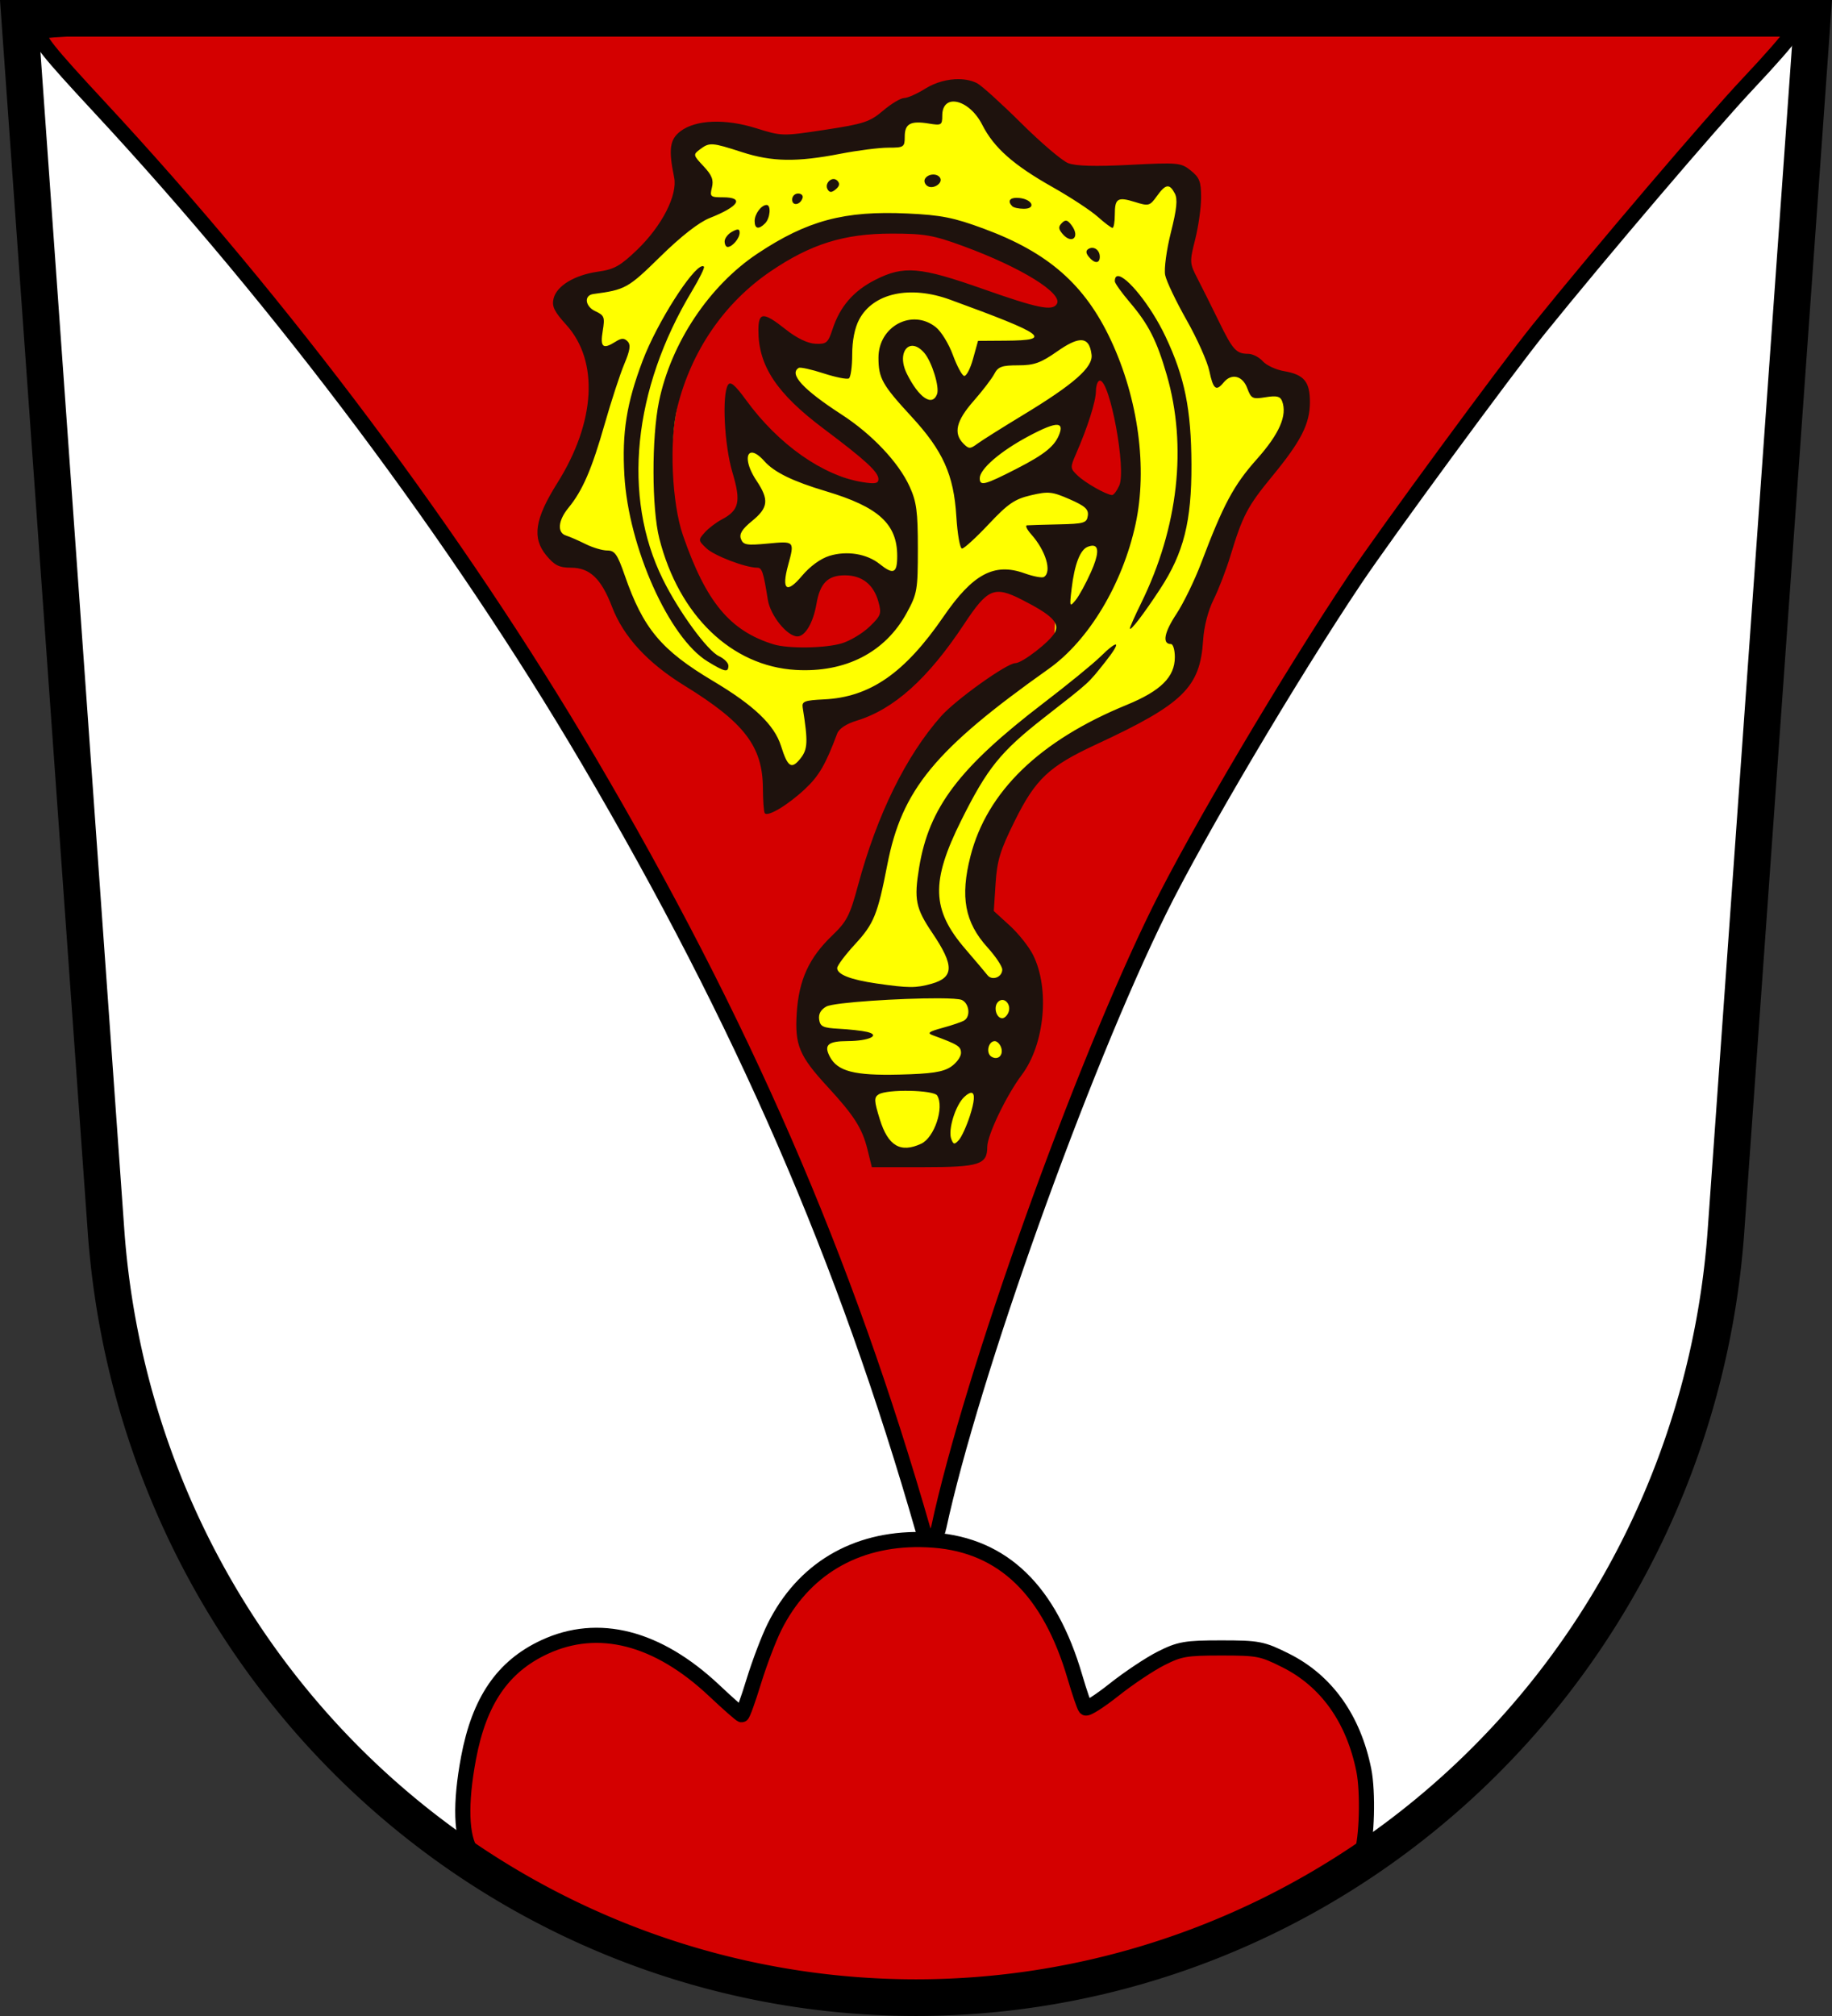
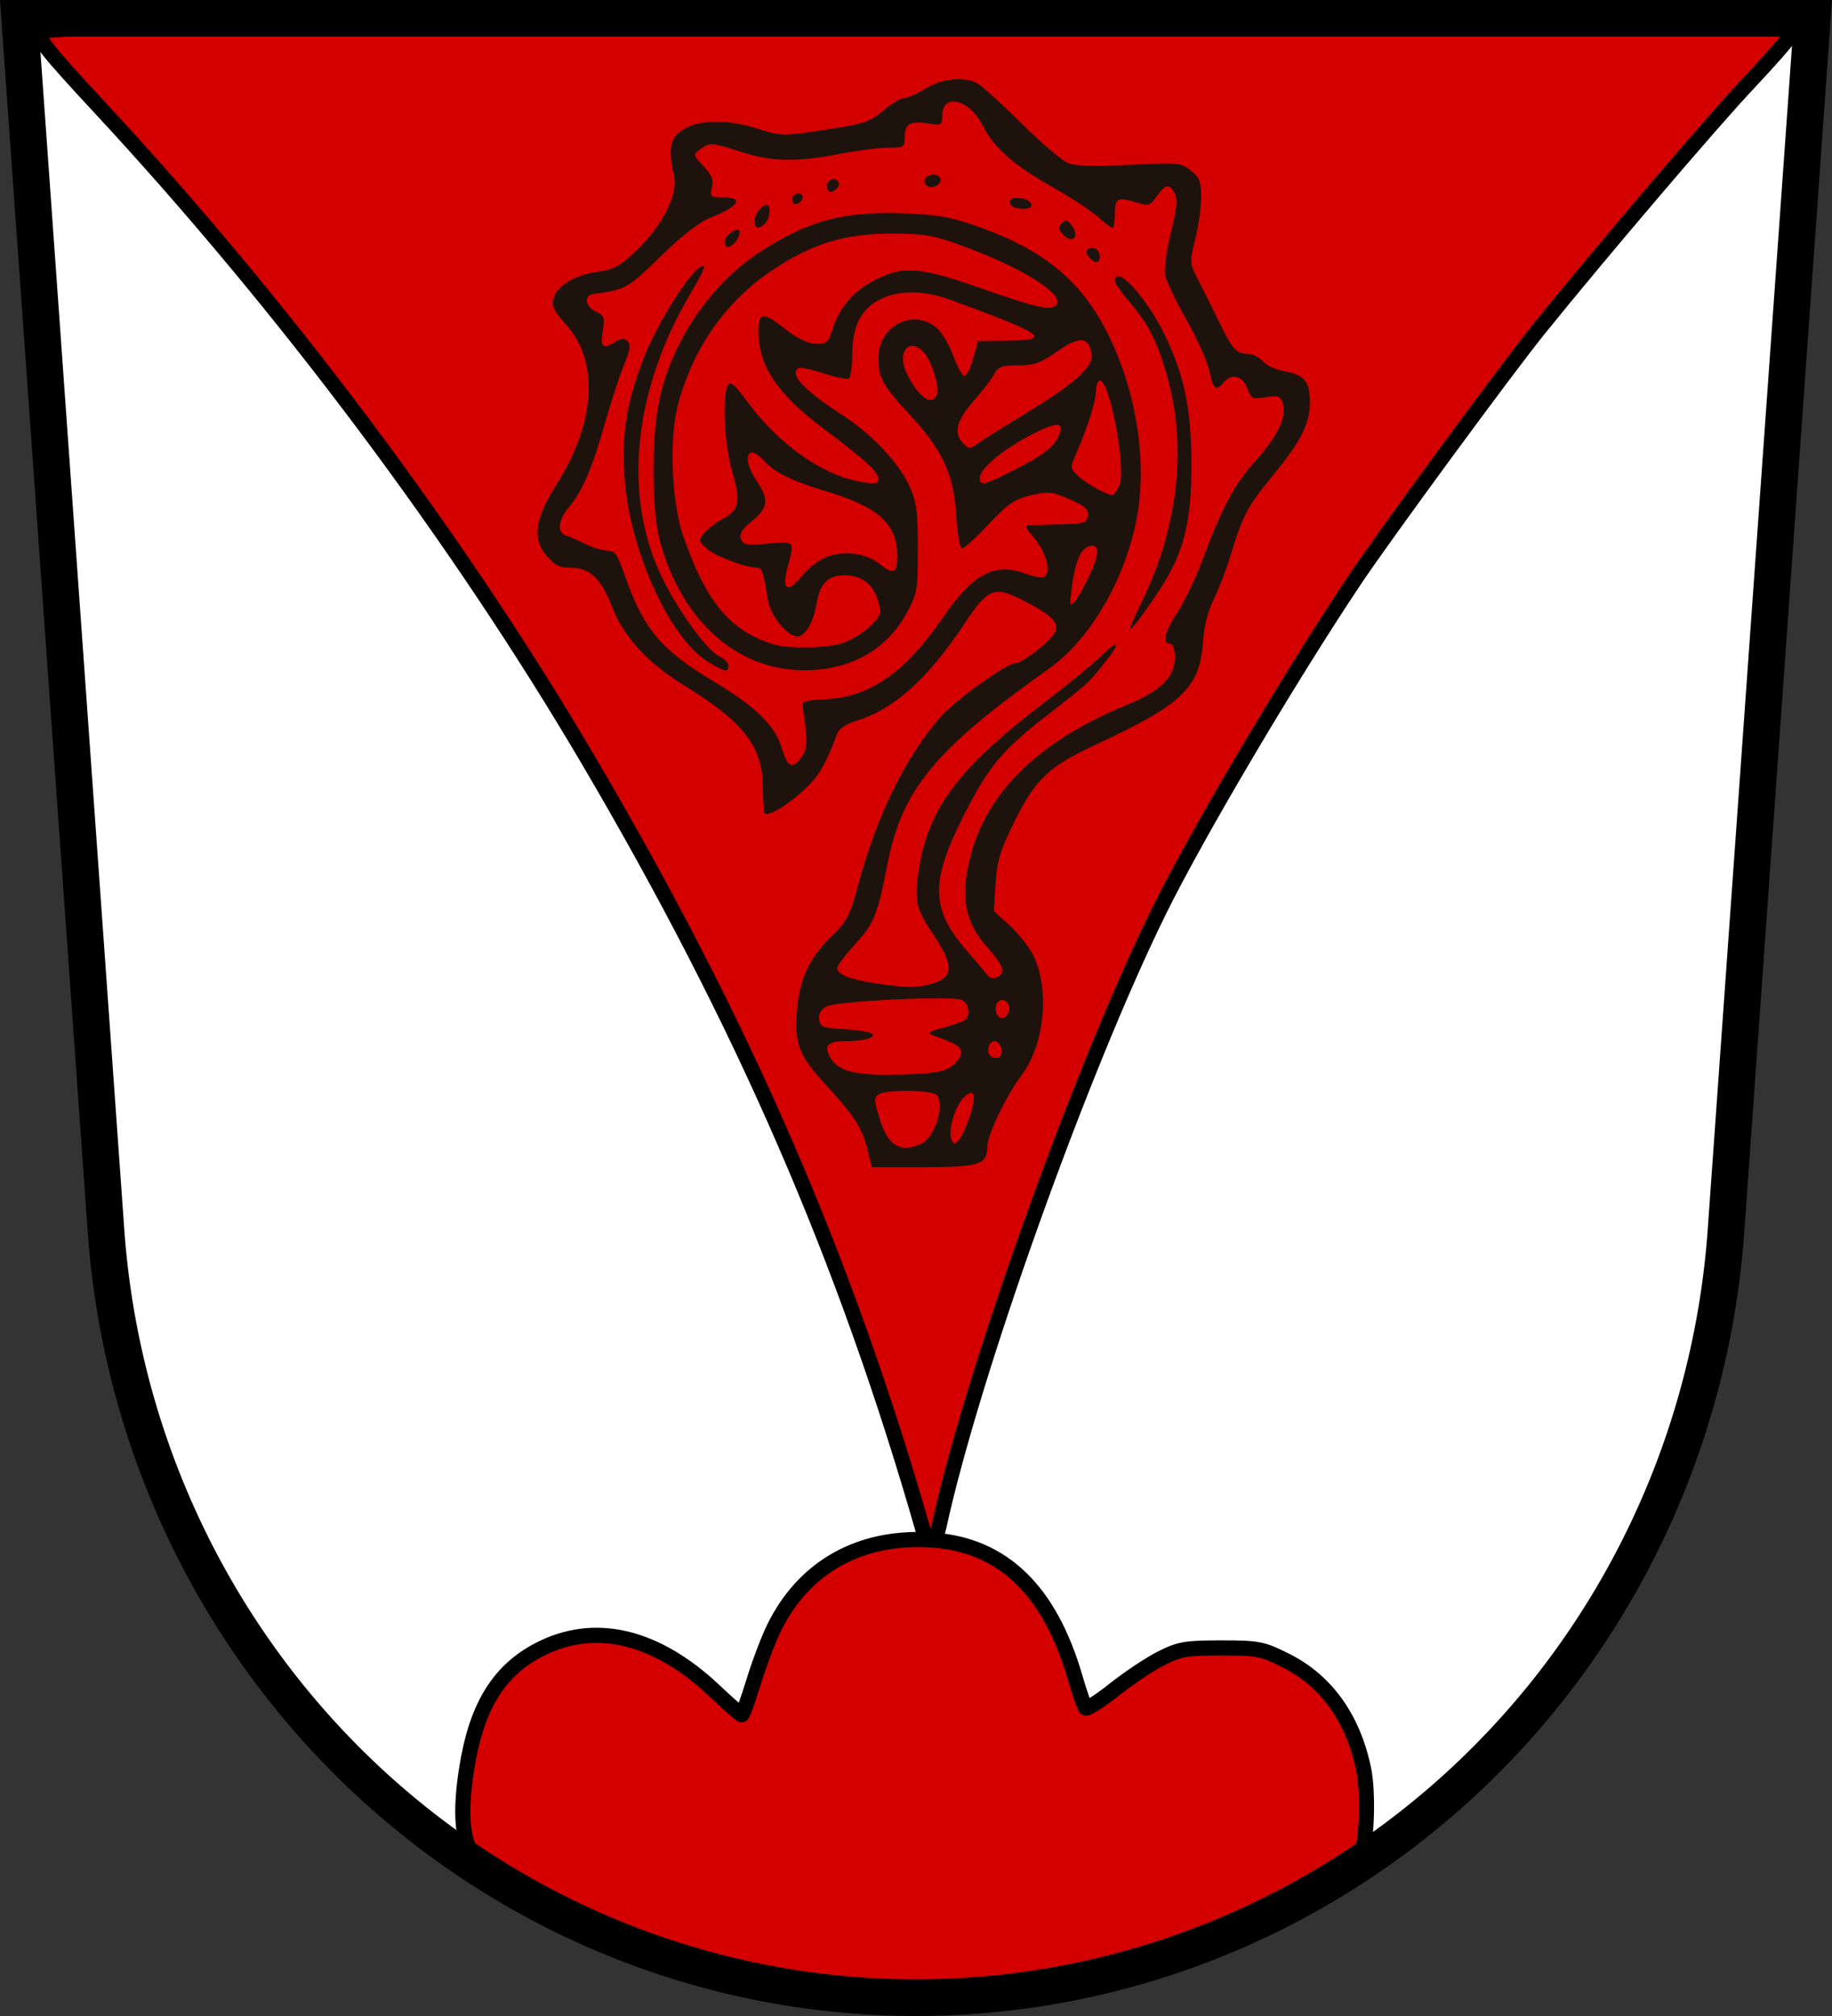
<svg xmlns="http://www.w3.org/2000/svg" version="1.1" id="svg4183" viewBox="0 0 600 660" height="660" width="600">
  <rect x="0" y="0" width="600" height="660" fill="#333333" stroke="none" />
  <defs id="defs4185" />
  <g transform="translate(-53.929,-92.351)" id="layer1">
    <g id="g5770">
      <path style="opacity:1;fill:#ffff00;fill-opacity:1;stroke:none;stroke-width:9;stroke-linecap:butt;stroke-linejoin:miter;stroke-miterlimit:10;stroke-dasharray:none;stroke-dashoffset:0;stroke-opacity:1" d="" id="path5651" />
      <path id="path5698" d="m 646.499,99.184 -586.139,0 28.225,396.066 a 265.533,270.045 0 0 0 529.688,0 z" style="fill:#ffffff;stroke:none;stroke-width:13" />
      <g id="g5723">
        <path id="path5569" d="m 361.36,592.473 c 10.724,-49.77 46.498,-149.819 72.248,-202.056 12.333,-25.02 42.924,-76.749 63.999,-108.222 9.982,-14.907 49.649,-68.917 60.304,-82.109 20.38,-25.232 56.57,-67.67 68.429,-80.242 7.472,-7.921 13.585,-14.912 13.585,-15.534 0,-0.623 -0.771,-1.78 -1.712,-2.572 -1.259,-1.059 -76.851,-1.355 -285.772,-1.117 -261.135,0.297 -284.165,0.492 -285.361,2.414 -1.067,1.714 2.42,6.096 19.369,24.336 60.279,64.875 117.347,141.058 160.106,213.734 50.786,86.318 84.151,163.07 109.832,252.65 0.992,3.459 4.127,2.652 4.974,-1.281 z" style="fill:#d40000;fill-opacity:1;stroke:#000000;stroke-width:4.959;stroke-miterlimit:4;stroke-dasharray:none;stroke-opacity:1" />
        <path style="fill:#d40000;fill-opacity:1;stroke:#000000;stroke-width:4.959;stroke-miterlimit:4;stroke-dasharray:none;stroke-opacity:1" d="m 355.453,596.375 c -21.503,-0.302 -38.525,9.813 -47.88,28.616 -1.884,3.787 -4.934,11.804 -6.777,17.815 -1.843,6.011 -3.617,10.93 -3.943,10.93 -0.327,0 -4.375,-3.557 -8.993,-7.906 -18.572,-17.487 -38.002,-22.463 -55.644,-14.248 -13.646,6.353 -21.332,17.595 -24.842,36.33 -2.784,14.862 -2.455,25.794 0.93,30.816 3.615,5.364 14.783,12.092 33.289,20.05 36.569,15.726 61.59,22.312 96.711,25.457 9.184,0.823 37.929,-0.503 51.017,-2.352 28.231,-3.988 56.015,-12.15 79.185,-23.266 15.493,-7.432 30.285,-16.603 31.355,-19.441 1.759,-4.663 2.176,-20.166 0.734,-27.313 -3.395,-16.822 -12.222,-29.215 -25.568,-35.897 -7.702,-3.856 -9.005,-4.11 -21.142,-4.11 -11.619,0 -13.62,0.349 -19.694,3.417 -3.719,1.878 -10.634,6.488 -15.366,10.246 -4.733,3.758 -8.948,6.441 -9.368,5.962 -0.419,-0.479 -1.992,-5.07 -3.496,-10.203 -8.265,-28.216 -23.487,-42.962 -46.149,-44.705 -1.473,-0.113 -2.925,-0.179 -4.358,-0.199 z" id="path5639" />
        <g transform="matrix(0.983,0,0,1,233.897,629.392)" id="g5676">
-           <path style="opacity:1;fill:#ffff00;fill-opacity:1;stroke:none;stroke-width:9;stroke-linecap:butt;stroke-linejoin:miter;stroke-miterlimit:10;stroke-dasharray:none;stroke-dashoffset:0;stroke-opacity:1" d="m 133.821,-509.024 c -4.397,-0.223 -5.929,4.594 -7.727,7.48 -5.343,-0.512 -11.064,2.385 -13.236,7.396 -11.976,3.048 -24.684,2.49 -36.775,2.768 -8.841,-0.233 -18.116,-4.381 -26.799,-1.512 -5.553,2.512 -6.271,10.947 -0.709,13.912 1.769,2.406 2.02,5.66 4.057,7.916 -12.316,6.984 -21.383,19.235 -34.795,23.975 -5.848,-0.436 -12.417,5.87 -8.377,11.564 2.289,2.871 4.735,5.991 3.113,9.729 0.319,4.014 4.404,6.502 8.135,6.617 -5.862,17.515 -12.847,34.707 -20.146,51.602 -1.111,8.632 8.05,14.005 15.539,14.641 6.781,4.196 6.11,13.596 11.241,19.283 5.489,9.313 13.241,17.59 23.312,21.815 8.294,6.778 17.938,12.389 23.194,22.168 2.748,7.478 15.498,5.725 15.627,-2.395 0.912,-3.468 0.208,-7.06 0.246,-10.549 16.372,-1.131 31.133,-10.583 40.68,-23.672 6.289,-7.454 12.656,-17.587 23.012,-19.133 4.924,1.19 10.985,2.717 15.35,-0.756 -1.582,6.563 1.003,14.098 -1.443,20.053 -18.803,16.946 -43.762,29.714 -53.846,54.316 -6.09,14.615 -7.045,31.585 -17.76,44.022 -3.539,4.206 -5.043,12.099 1.121,14.77 -5.408,1.088 -13.332,6.045 -9.584,12.395 0.856,1.903 3.7,2.876 1.52,4.889 -2.506,6.716 4.159,12.57 10.322,13.51 2.259,0.957 6.416,0.83 7.756,1.58 -5.529,6.619 -0.175,16.508 5.834,20.854 5.715,4.702 14.85,3.196 18.639,-3.184 2.89,4.672 10.411,3.095 11.498,-2.299 3.012,-4.689 5.047,-13.466 -1.459,-16.195 -2.611,-0.972 -5.492,0.697 -7.482,1.697 -0.331,-1.423 -4.449,-2.654 -1.273,-2.998 3.954,-1.315 7.977,-4.441 8.715,-8.557 0.98,7.085 11.525,8.409 14.359,2.035 1.957,-3.161 0.266,-7.513 -0.816,-9.986 6.122,-3.14 5.267,-13.303 -0.537,-15.729 3.614,-4.52 8e-5,-9.905 -3.137,-13.435 -5.637,-7.633 -9.339,-17.468 -5.777,-26.807 5.997,-23.09 27.8,-37.108 48.27,-46.296 8.127,-4.012 19.178,-9.713 18.956,-20.204 -0.475,-5.166 -1.143,-10.762 2.652,-14.939 8.221,-16.715 14.049,-34.732 26.105,-49.271 4.168,-6.638 9.799,-15.186 6.441,-23.205 -2.145,-3.734 -7.144,-3.278 -10.391,-3.941 -2.882,-3.781 -7.831,-7.238 -12.533,-5.715 -6.162,-12.952 -15.911,-26.12 -12.9,-41.301 0.838,-6.326 3.188,-15.926 -4.299,-19.195 -5.019,-1.246 -8.572,4.464 -13.619,2.977 -3.527,0.515 -7,2.429 -8.824,5.568 -9.517,-5.655 -18.517,-12.201 -27.711,-18.328 -8.296,-6.12 -11.913,-19.8 -23.736,-19.928 z m -24.281,47.766 c 19.67,-0.384 40.939,2.014 56.102,15.98 4.677,3.983 8.838,8.627 12.125,13.66 -3.809,0.302 -7.617,2.747 -11.24,-0.016 -12.988,-5.389 -25.95,-11.567 -39.898,-14.051 -9.722,-2.322 -20.695,1.05 -26.131,9.746 -3.433,4.789 -4.886,11.123 -4.791,16.684 -5.363,-1.994 -13.86,-4.461 -17.357,1.85 -2.055,7.018 5.737,11.86 10.428,15.557 10.816,8.897 25.347,17.136 28.015,32.14 -10.881,-12.651 -29.868,-10.933 -42.1,-21.621 -3.246,-3.542 -9.717,-5.282 -12.576,-0.369 -4.065,6.126 1.31,12.684 4.002,17.947 -1.454,2.597 -5.216,4.029 -6.225,7.322 -3.593,5.465 0.414,13.498 7.113,13.215 2.151,0.78 8.248,-2.384 6.832,1.166 -2.104,5.095 0.405,13.4 7.1,12.193 7.81,-1.159 10.646,-12.372 19.457,-10.379 5.666,0.528 10.189,5.959 15.953,5.234 -3.183,17.147 -23.516,24.686 -39.002,20.854 -19.735,-4.244 -32.985,-23.981 -35.477,-43.24 -2.863,-21.41 -1.021,-45.224 11.752,-63.594 12.213,-18.353 33.712,-31.155 55.918,-30.279 z m 76.395,45.164 c 7.043,18.367 8.618,39.07 2.277,57.957 -0.04,-3.611 -3.856,-6.233 -7.279,-6.115 5.979,-4.706 0.038,-13.006 -5.895,-14.336 -4.539,-1.527 -9.478,-2.386 -14.219,-1.318 7.302,-3.662 16.799,-9.939 15.234,-19.363 -0.592,-1.947 -2.244,-3.447 -4.148,-4.082 5.198,-3.691 11.011,-7.375 13.768,-13.387 l 0.262,0.645 z m -50.834,8.85 c -0.865,1.642 -0.156,-1.144 0,0 z m -2.941,4.748 c -1.37,1.695 -0.78,7.564 -2.797,3.627 -3.847,-3.477 1.428,-1.084 2.797,-3.627 z m 4.473,16.594 c 1.734,0.637 3.35,0.462 1.816,2.566 -0.485,4.394 -1.172,-1.997 -1.816,-2.566 z m 2.996,9.91 c 2.094,2.657 5.999,2.873 8.982,1.783 -2.636,1.89 -5.069,4.047 -7.412,6.285 -0.41,-2.667 -1.035,-5.602 -1.57,-8.068 z m 34.895,14.619 c -1.875,1.409 -3.085,4.787 -3.891,6.031 -0.341,-2.587 -5.813,-6.815 -0.789,-6.031 1.095,0.285 5.14,-0.7 4.68,2e-4 z m -37.697,139.979 c 2.522,3.067 6.23,5.775 8.771,8.289 -1.78,1.006 -1.665,6.468 -2.801,2.498 -1.391,-3.006 -5.919,-3.727 -7.754,-4.795 1.273,-1.656 1.612,-4.487 1.783,-5.992 z m 6.779,16.062 c 0.008,2.116 2.878,4.011 0.004,5 -1.764,0.7 -2.247,5.709 -2.854,3.924 -1.011,-1.691 -2.32,-2.725 0.029,-3.932 1.327,-1.379 2.407,-3.22 2.82,-4.992 z" id="path5641" />
          <path style="fill:#1e120d" d="m 136.467,-511.129 c -3.729,-0.057 -7.866,1.015 -11.248,3.098 -2.75,1.694 -5.932,3.082 -7.07,3.086 -1.138,0.004 -4.286,1.859 -6.996,4.123 -4.409,3.684 -6.438,4.342 -19.309,6.266 -14.203,2.123 -14.489,2.118 -22.959,-0.498 -10.368,-3.202 -20.208,-2.814 -25.281,1 -3.55,2.669 -4.003,5.943 -2.082,15.061 1.218,5.781 -4.029,15.883 -12.326,23.73 -5.564,5.262 -7.656,6.416 -12.941,7.143 -7.849,1.08 -13.846,4.619 -14.892,8.789 -0.645,2.568 0.17,4.237 4.219,8.629 10.941,11.87 9.788,31.84 -2.992,51.816 -7.505,11.731 -8.463,17.964 -3.643,23.693 2.719,3.231 4.301,4.004 8.19,4.004 6.298,0 10.086,3.552 13.717,12.861 3.8,9.745 11.828,18.313 24.143,25.768 19.932,12.065 26.015,19.882 26.1,33.541 0.024,3.963 0.29,7.626 0.592,8.139 0.856,1.455 7.66,-2.527 13.475,-7.887 4.639,-4.276 6.848,-8.026 10.684,-18.121 0.607,-1.599 3.042,-3.189 6.426,-4.199 12.457,-3.718 23.82,-13.743 35.869,-31.646 7.859,-11.677 10.044,-12.58 19.281,-7.957 9.986,4.998 12.62,7.584 10.932,10.738 -1.581,2.954 -10.859,10.014 -13.16,10.014 -2.819,0 -19.923,12.022 -24.758,17.4 -11.717,13.035 -21.327,32.272 -27.65,55.348 -2.706,9.876 -3.735,11.839 -8.605,16.422 -7.701,7.246 -11.104,14.536 -11.807,25.291 -0.693,10.603 0.802,14.122 10.303,24.254 8.813,9.399 11.514,13.566 13.244,20.438 l 1.473,5.848 17.262,0 c 18.548,0 21.191,-0.828 21.191,-6.65 0.001,-3.81 6.359,-16.833 11.514,-23.586 7.643,-10.013 9.369,-28.243 3.721,-39.291 -1.363,-2.666 -4.858,-6.981 -7.768,-9.588 l -5.289,-4.74 0.596,-9.01 c 0.498,-7.541 1.527,-10.858 6.316,-20.359 6.99,-13.867 11.428,-17.978 27.148,-25.15 29.072,-13.264 34.694,-18.652 35.684,-34.193 0.283,-4.45 1.649,-9.631 3.504,-13.299 1.672,-3.304 4.178,-9.705 5.572,-14.225 4.074,-13.213 5.704,-16.266 13.902,-26.059 9.674,-11.554 12.6,-17.203 12.6,-24.334 0,-6.694 -1.957,-8.992 -8.615,-10.117 -2.702,-0.457 -5.893,-1.913 -7.092,-3.238 -1.199,-1.325 -3.358,-2.418 -4.799,-2.428 -4.062,-0.03 -5.167,-1.223 -9.822,-10.607 -2.388,-4.812 -5.583,-11.105 -7.1,-13.984 -2.676,-5.08 -2.698,-5.462 -0.789,-12.914 1.082,-4.223 1.967,-10.404 1.967,-13.736 0,-5.119 -0.533,-6.479 -3.438,-8.77 -3.279,-2.585 -4.218,-2.67 -20.312,-1.857 -11.512,0.582 -18.042,0.403 -20.547,-0.562 -2.019,-0.778 -9.051,-6.663 -15.625,-13.076 -6.574,-6.413 -13.182,-12.293 -14.684,-13.066 -1.693,-0.872 -3.784,-1.314 -6.021,-1.348 z m -1.607,7.338 c 2.954,0.141 6.866,2.856 9.318,7.602 3.88,7.508 10.348,13.142 23.422,20.398 5.968,3.313 12.73,7.672 15.025,9.688 2.295,2.015 4.52,3.664 4.945,3.664 0.425,0 0.773,-1.935 0.773,-4.301 0,-5.388 0.921,-5.948 6.811,-4.141 4.462,1.369 4.861,1.261 7.186,-1.93 2.932,-4.025 4.217,-4.218 5.992,-0.9 0.997,1.863 0.672,5.037 -1.307,12.785 -1.462,5.726 -2.31,11.912 -1.908,13.92 0.398,1.988 3.603,8.605 7.123,14.705 3.52,6.1 6.942,13.627 7.604,16.727 1.279,5.996 2.254,6.767 4.75,3.76 2.601,-3.134 6.321,-2.26 7.871,1.848 1.302,3.449 1.753,3.667 6.121,2.969 3.677,-0.588 4.887,-0.304 5.498,1.287 1.786,4.654 -0.897,10.693 -8.461,19.039 -7.681,8.475 -11.103,14.756 -18.496,33.943 -2.19,5.684 -5.931,13.229 -8.312,16.768 -4.059,6.031 -4.732,9.771 -1.76,9.771 0.709,0 1.289,1.926 1.289,4.279 0,6.511 -4.669,11.052 -16.092,15.656 -28.959,11.673 -46.49,28.361 -51.992,49.484 -3.482,13.367 -1.903,21.691 5.678,29.914 2.698,2.927 4.906,6.182 4.906,7.234 0,2.51 -3.399,3.768 -4.934,1.826 -0.66,-0.836 -3.974,-4.687 -7.363,-8.559 -11.268,-12.872 -11.563,-21.999 -1.367,-42.111 8.662,-17.085 13.08,-22.475 27.535,-33.58 15.696,-12.058 14.584,-11.065 20.369,-18.207 5.6,-6.913 4.696,-7.816 -1.688,-1.684 -2.435,2.34 -10.896,9.119 -18.803,15.064 -28.141,21.163 -38.16,34.179 -41.445,53.838 -1.751,10.478 -1.167,13.335 4.377,21.395 7.348,10.682 7.292,14.575 -0.244,16.668 -5.161,1.434 -7.691,1.422 -18.312,-0.09 -8.656,-1.232 -13.125,-2.95 -13.125,-5.043 0,-0.808 2.688,-4.336 5.975,-7.84 6.265,-6.679 7.499,-9.671 10.742,-26.07 4.853,-24.542 15.849,-37.647 53.754,-64.051 13.338,-9.291 24.622,-27.771 28.947,-47.41 4.02,-18.256 0.912,-41.006 -8.226,-60.195 -8.657,-18.18 -20.828,-28.679 -42.279,-36.477 -10.101,-3.672 -14.202,-4.475 -25.484,-4.994 -21.012,-0.968 -33.372,2.275 -49.955,13.107 -16.115,10.527 -28.839,29.301 -32.85,48.469 -2.475,11.829 -2.415,35.048 0.115,44.82 6.529,25.218 24.073,41.819 45.48,43.035 16.561,0.941 29.798,-5.757 36.969,-18.701 3.482,-6.286 3.688,-7.45 3.688,-21.029 0,-12.132 -0.426,-15.295 -2.725,-20.271 -3.658,-7.918 -12.52,-17.147 -22.674,-23.615 -12.862,-8.193 -17.634,-13.293 -14.289,-15.27 0.516,-0.305 4.235,0.501 8.266,1.789 4.031,1.288 7.828,2.033 8.438,1.656 0.61,-0.377 1.109,-3.895 1.109,-7.818 0,-4.542 0.835,-8.693 2.301,-11.426 4.667,-8.701 16.927,-11.338 30.34,-6.523 31.833,11.428 34.43,13.309 18.521,13.416 l -9.238,0.062 -1.682,5.949 c -0.924,3.272 -2.271,5.751 -2.994,5.51 -0.724,-0.241 -2.405,-3.355 -3.734,-6.918 -1.329,-3.563 -3.863,-7.618 -5.633,-9.01 -7.875,-6.194 -19.131,-0.337 -19.131,9.955 0,6.724 1.242,8.909 10.963,19.266 10.535,11.223 14.132,19.08 14.984,32.742 0.36,5.779 1.213,10.506 1.895,10.506 0.682,0 4.679,-3.593 8.885,-7.986 6.448,-6.735 8.656,-8.221 14.076,-9.469 5.798,-1.335 7.06,-1.207 12.875,1.295 5.172,2.225 6.374,3.293 6.072,5.404 -0.341,2.387 -1.246,2.649 -9.75,2.83 -5.156,0.11 -9.896,0.25 -10.531,0.312 -0.635,0.062 0,1.379 1.406,2.926 4.871,5.348 6.987,12.294 4.258,13.98 -0.614,0.38 -3.55,-0.166 -6.521,-1.215 -10.019,-3.535 -17.185,0.232 -26.906,14.145 -12.963,18.55 -24.509,26.42 -39.83,27.145 -6.516,0.308 -7.451,0.66 -7.123,2.682 1.82,11.225 1.705,13.668 -0.783,16.715 -2.958,3.622 -4.213,2.814 -6.439,-4.15 -2.203,-6.889 -9.004,-13.274 -22.641,-21.256 -17.27,-10.108 -23.284,-17.179 -29.432,-34.607 -2.43,-6.888 -3.314,-8.125 -5.809,-8.125 -1.619,0 -4.872,-0.948 -7.232,-2.107 -2.36,-1.159 -5.275,-2.407 -6.478,-2.773 -3.06,-0.931 -2.725,-4.911 0.766,-9.086 4.689,-5.609 7.766,-12.585 12.041,-27.311 2.191,-7.547 5.14,-16.424 6.553,-19.727 1.963,-4.588 2.222,-6.35 1.103,-7.469 -1.119,-1.119 -2.042,-1.104 -3.916,0.066 -4.293,2.681 -5.268,1.91 -4.363,-3.447 0.766,-4.536 0.549,-5.111 -2.439,-6.473 -3.461,-1.577 -3.892,-5.217 -0.668,-5.639 10.678,-1.398 11.545,-1.874 22.314,-12.256 6.93,-6.68 12.844,-11.22 16.436,-12.617 9.779,-3.803 11.687,-6.787 4.338,-6.787 -4.098,0 -4.345,-0.218 -3.596,-3.205 0.623,-2.483 0,-4.055 -2.787,-6.969 -3.497,-3.661 -3.529,-3.808 -1.168,-5.543 3.163,-2.323 3.881,-2.275 14.004,0.938 9.998,3.173 18.189,3.304 32.77,0.523 5.748,-1.096 12.92,-1.994 15.937,-1.994 5.218,0 5.488,-0.176 5.488,-3.615 0,-4.24 1.94,-5.271 8.053,-4.279 4.163,0.676 4.447,0.51 4.447,-2.605 0,-3.262 1.718,-4.711 4.016,-4.602 z m -7.201,23.895 c -1.001,0.056 -2.011,0.516 -2.525,1.348 -0.472,0.764 -0.104,1.856 0.82,2.428 1.903,1.176 5.241,-0.989 4.178,-2.709 -0.48,-0.776 -1.471,-1.123 -2.473,-1.066 z m -33.144,1.473 c -1.432,0.103 -2.769,1.909 -1.824,3.438 0.648,1.049 1.351,1.026 2.693,-0.088 1.26,-1.046 1.418,-1.909 0.514,-2.812 -0.417,-0.417 -0.905,-0.571 -1.383,-0.537 z m -11.691,4.734 c -1.089,0 -1.978,0.892 -1.978,1.98 0,2.207 2.69,1.822 3.463,-0.496 0.272,-0.816 -0.396,-1.484 -1.484,-1.484 z m 72.769,1.414 c -2.32,0.011 -3.009,1.161 -1.416,2.754 0.458,0.458 2.194,0.832 3.856,0.832 4.11,0 2.957,-3.01 -1.348,-3.52 -0.396,-0.047 -0.76,-0.068 -1.092,-0.066 z m -83.248,2.336 c -1.766,0 -4,2.932 -4,5.25 0,2.603 1.356,2.894 3.5,0.75 1.683,-1.683 2.042,-6 0.5,-6 z m 99.59,5.148 c -0.373,0.042 -0.754,0.293 -1.203,0.736 -1.208,1.191 -1.194,1.916 0.068,3.438 3.102,3.737 6.099,1.335 3.213,-2.574 -0.857,-1.161 -1.456,-1.67 -2.078,-1.6 z m -109.121,2.902 c -0.385,-0.051 -1.009,0.185 -1.969,0.699 -1.375,0.736 -2.5,2.163 -2.5,3.17 0,1.007 0.45,1.83 1,1.83 1.574,0 4,-2.831 4,-4.668 0,-0.641 -0.146,-0.98 -0.531,-1.031 z m 51.156,1.324 c 10.968,0 13.886,0.501 23.824,4.082 19.31,6.958 33.369,15.496 31.225,18.965 -1.474,2.385 -6.285,1.424 -24.555,-4.902 -21.035,-7.284 -26.434,-7.736 -35.91,-3.014 -7.267,3.621 -11.771,8.731 -14.252,16.166 -1.5,4.496 -2.031,4.937 -5.738,4.764 -2.58,-0.12 -6.212,-1.848 -9.857,-4.688 -7.485,-5.832 -9.111,-5.775 -9.111,0.316 0,11.604 6.11,20.658 21.699,32.154 14.01,10.331 18.301,14.212 18.301,16.551 0,1.416 -1.135,1.622 -5.312,0.967 -13.196,-2.069 -28.011,-12.32 -38.76,-26.82 -3.725,-5.025 -5.245,-6.28 -6.057,-5 -2.061,3.254 -1.211,19.777 1.473,28.611 2.924,9.627 2.274,12.434 -3.572,15.457 -1.872,0.968 -4.422,2.887 -5.668,4.264 -2.196,2.427 -2.18,2.585 0.584,5.16 2.614,2.436 13.019,6.342 16.891,6.342 1.625,0 2.088,1.368 3.566,10.502 0.837,5.17 6.446,11.998 9.855,11.998 2.592,0 5.271,-4.491 6.34,-10.625 1.185,-6.802 3.783,-9.375 9.465,-9.375 5.722,0 9.586,2.985 11.18,8.633 1.105,3.914 0.866,4.574 -2.965,8.188 -2.292,2.161 -6.421,4.604 -9.176,5.43 -5.505,1.649 -17.936,1.83 -22.844,0.332 -14.502,-4.427 -22.44,-13.83 -30.143,-35.707 -3.705,-10.523 -4.612,-30.971 -1.859,-41.891 4.652,-18.454 15.629,-34.186 31.037,-44.48 13.436,-8.977 24.523,-12.379 40.34,-12.379 z m 66.897,4.664 c -0.439,-0.012 -0.896,0.105 -1.332,0.375 -0.896,0.554 -0.848,1.367 0.152,2.572 1.889,2.276 3.658,2.258 3.658,-0.037 0,-1.68 -1.161,-2.874 -2.478,-2.91 z m -129.951,5.99 c -3.29,0.387 -15.101,18.523 -19.885,30.961 -5.367,13.955 -6.905,23.441 -6.086,37.523 1.369,23.538 14.89,53.241 27.744,60.947 5.786,3.469 6.906,3.69 6.906,1.365 0,-0.921 -1.395,-2.309 -3.1,-3.086 -3.888,-1.771 -13.388,-14.558 -18.754,-25.24 -13.577,-27.028 -9.96,-62.132 9.717,-94.314 2.502,-4.092 4.301,-7.687 3.998,-7.99 -0.139,-0.139 -0.322,-0.192 -0.541,-0.166 z m 138.465,3.262 c -0.657,0.019 -1.035,0.551 -1.035,1.707 0,0.605 2.263,3.718 5.031,6.916 6.219,7.186 8.952,12.465 12.268,23.711 6.889,23.37 3.858,49.943 -8.523,74.721 -2.076,4.155 -3.763,7.887 -3.748,8.293 0.043,1.144 4.641,-4.755 10.102,-12.961 7.835,-11.773 10.471,-22.083 10.402,-40.678 -0.067,-18.095 -2.229,-28.594 -8.621,-41.883 -4.973,-10.338 -13.029,-19.908 -15.875,-19.826 z m -12.652,21.004 c 2.282,-0.178 3.469,1.39 3.873,4.738 0.496,4.111 -5.904,9.645 -22.775,19.695 -6.934,4.13 -13.806,8.379 -15.273,9.445 -2.417,1.756 -2.857,1.749 -4.688,-0.082 -3.36,-3.36 -2.357,-7.445 3.412,-13.893 2.988,-3.34 6.103,-7.34 6.92,-8.887 1.247,-2.359 2.521,-2.812 7.912,-2.812 5.37,0 7.534,-0.761 13.156,-4.633 3.249,-2.238 5.688,-3.434 7.463,-3.572 z m -56.086,1.83 c 1.218,-0.106 2.706,0.571 4.227,2.312 2.521,2.886 5.138,11.187 4.254,13.49 -1.605,4.182 -6.063,1.223 -10.066,-6.678 -2.464,-4.863 -1.093,-8.892 1.586,-9.125 z m 62.734,11.375 c 3.372,0 8.841,29.121 6.453,34.361 -0.787,1.727 -1.866,3.127 -2.396,3.111 -1.867,-0.055 -8.835,-3.925 -11.443,-6.355 -2.543,-2.369 -2.565,-2.628 -0.582,-7.1 3.92,-8.841 6.606,-17.158 6.646,-20.58 0.022,-1.891 0.618,-3.438 1.322,-3.438 z m -14.201,14.494 c 1.191,0.09 1.413,1.006 0.801,2.734 -1.456,4.113 -4.817,6.83 -14.416,11.66 -10.585,5.327 -12.215,5.74 -12.215,3.084 0,-3.012 6.824,-8.807 16.131,-13.697 5.034,-2.645 8.168,-3.897 9.699,-3.781 z m -101.73,9.084 c 0.959,0.009 2.379,0.852 4.144,2.805 3.285,3.632 9.469,6.599 20.506,9.836 17.533,5.143 23.75,10.699 23.75,21.221 0,5.667 -1.256,6.221 -5.867,2.594 -4.252,-3.345 -10.881,-4.404 -16.682,-2.666 -2.971,0.89 -6.491,3.41 -9.221,6.6 -5.08,5.935 -6.833,4.581 -4.578,-3.539 2.197,-7.912 2.198,-7.912 -6.748,-7.076 -7.054,0.659 -8.207,0.466 -8.959,-1.492 -0.635,-1.656 0.344,-3.215 3.721,-5.924 5.399,-4.332 5.689,-6.941 1.459,-13.166 -3.521,-5.182 -3.635,-9.21 -1.525,-9.191 z m 113.627,30.48 c 2.05,0.125 1.845,3.06 -0.646,8.57 -1.678,3.711 -3.99,7.871 -5.139,9.246 -1.992,2.385 -2.053,2.212 -1.334,-3.75 0.956,-7.932 2.829,-12.738 5.34,-13.701 0.713,-0.274 1.306,-0.394 1.779,-0.365 z m -51.568,148.168 c 4.115,0.014 7.118,0.183 7.904,0.561 2.45,1.177 2.938,5.352 0.783,6.684 -0.772,0.477 -4.006,1.565 -7.188,2.416 -4.669,1.249 -5.301,1.72 -3.283,2.447 8.37,3.016 9.375,3.636 9.375,5.789 0,1.276 -1.523,3.317 -3.383,4.535 -2.621,1.718 -6.485,2.29 -17.188,2.547 -14.954,0.359 -20.563,-1.066 -23.139,-5.879 -2.056,-3.842 -0.613,-5.072 5.971,-5.094 7.074,-0.023 11.147,-1.93 6.422,-3.006 -1.683,-0.383 -5.871,-0.844 -9.309,-1.023 -5.35,-0.28 -6.306,-0.72 -6.639,-3.055 -0.257,-1.804 0.563,-3.239 2.424,-4.234 2.55,-1.365 24.904,-2.728 37.248,-2.688 z m 21.416,0.537 c 1.494,0.047 2.787,1.991 2.006,4.027 -0.413,1.077 -1.349,1.959 -2.08,1.959 -2.025,0 -3.016,-3.734 -1.416,-5.334 0.473,-0.473 0.992,-0.668 1.49,-0.652 z m -2.574,13.486 c 0.731,0 1.667,0.882 2.08,1.959 0.985,2.567 -0.993,4.486 -3.211,3.115 -1.889,-1.168 -1.018,-5.074 1.131,-5.074 z m -28.316,16.271 c 4.386,0.084 8.567,0.619 9.141,1.541 2.416,3.88 -0.933,13.766 -5.344,15.775 -6.885,3.137 -11.028,0.74 -13.773,-7.971 -1.92,-6.091 -1.973,-7.184 -0.398,-8.18 1.398,-0.884 5.989,-1.25 10.375,-1.166 z m 20.596,0.643 c 1.169,0.165 1.002,2.801 -0.588,7.617 -1.107,3.351 -2.762,6.897 -3.68,7.879 -1.439,1.538 -1.787,1.482 -2.512,-0.406 -1.143,-2.977 1.438,-11.106 4.365,-13.756 1.076,-0.974 1.883,-1.409 2.414,-1.334 z" id="path5575" />
        </g>
      </g>
      <path style="fill:none;stroke:#000000;stroke-width:12;stroke-miterlimit:4;stroke-dasharray:none" d="m 647.486,98.352 -587.114,0 28.272,396.875 a 265.975,270.597 0 0 0 530.57,0 z" id="path4744" />
    </g>
  </g>
</svg>